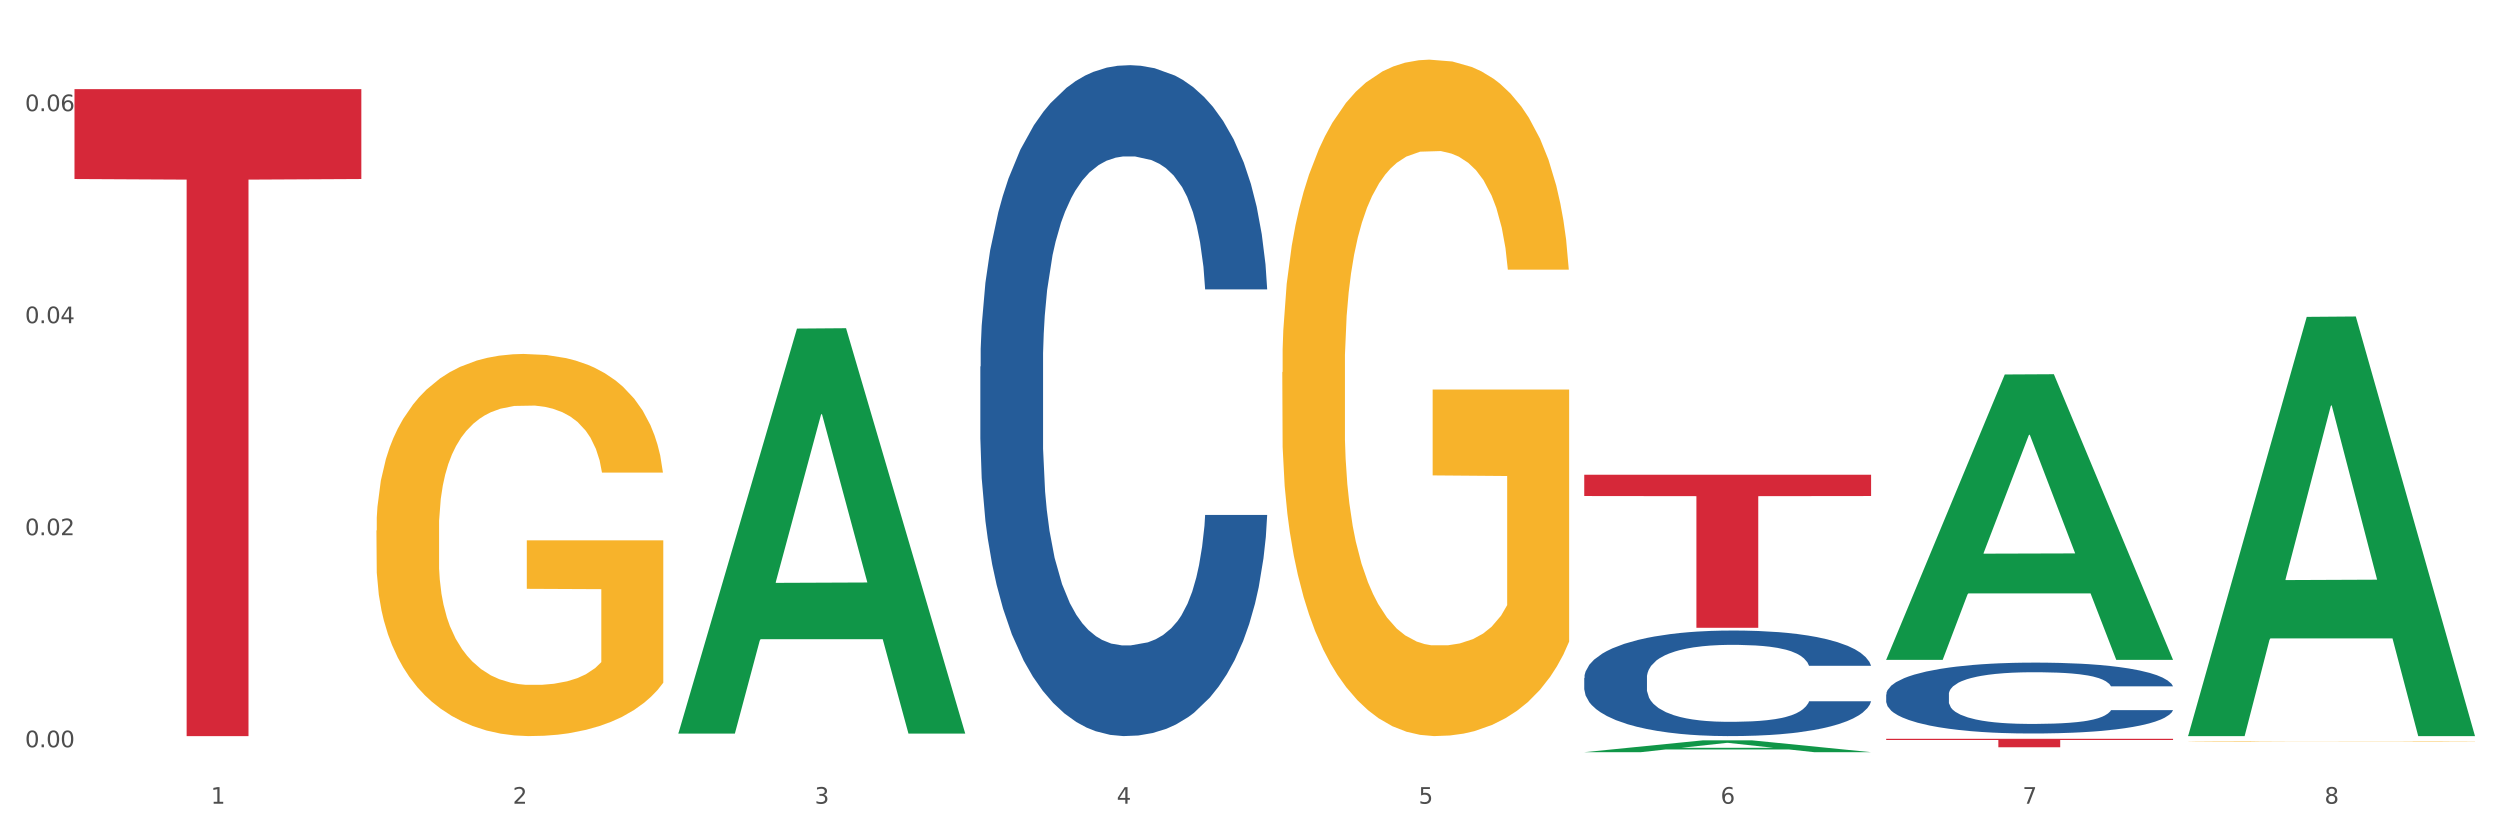
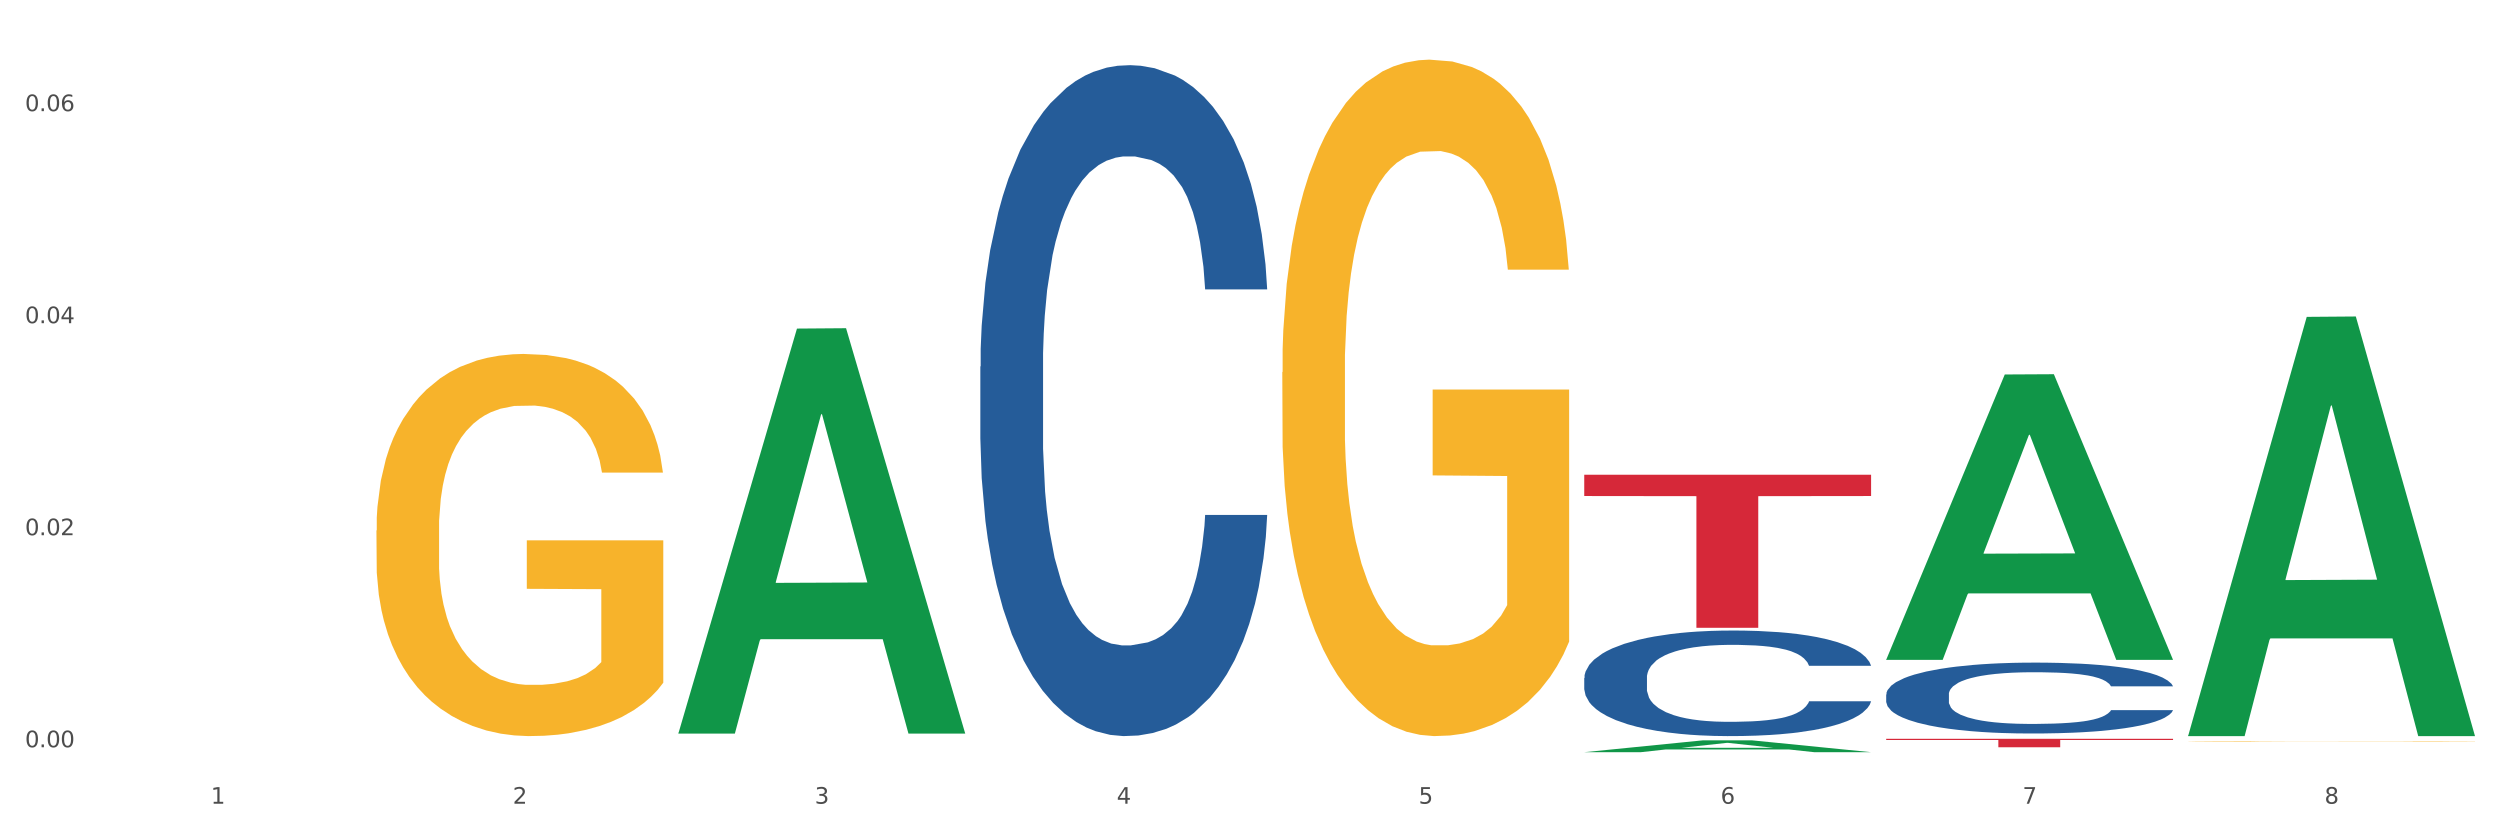
<svg xmlns="http://www.w3.org/2000/svg" xmlns:xlink="http://www.w3.org/1999/xlink" width="1080pt" height="360pt" viewBox="0 0 1080 360" version="1.1">
  <rect x="0" y="0" width="1080" height="360" fill="#333333" stroke="none" />
  <defs>
    <style type="text/css">*{stroke-linejoin: round; stroke-linecap: butt}</style>
  </defs>
  <g id="figure_1">
    <g id="patch_1">
      <path d="M 0 360  L 1080 360  L 1080 0  L 0 0  z " style="fill: #ffffff; stroke: #ffffff; stroke-linejoin: miter" />
    </g>
    <g id="axes_1">
      <g id="matplotlib.axis_1">
        <g id="xtick_1">
          <g id="text_1">
            <g style="fill: #4d4d4d" transform="translate(91.082 347.204) scale(0.096 -0.096)">
              <defs>
                <path id="DejaVuSans-31" d="M 794 531  L 1825 531  L 1825 4091  L 703 3866  L 703 4441  L 1819 4666  L 2450 4666  L 2450 531  L 3481 531  L 3481 0  L 794 0  L 794 531  z " transform="scale(0.016)" />
              </defs>
              <use xlink:href="#DejaVuSans-31" />
            </g>
          </g>
        </g>
        <g id="xtick_2">
          <g id="text_2">
            <g style="fill: #4d4d4d" transform="translate(221.525 347.204) scale(0.096 -0.096)">
              <defs>
                <path id="DejaVuSans-32" d="M 1228 531  L 3431 531  L 3431 0  L 469 0  L 469 531  Q 828 903 1448 1529  Q 2069 2156 2228 2338  Q 2531 2678 2651 2914  Q 2772 3150 2772 3378  Q 2772 3750 2511 3984  Q 2250 4219 1831 4219  Q 1534 4219 1204 4116  Q 875 4013 500 3803  L 500 4441  Q 881 4594 1212 4672  Q 1544 4750 1819 4750  Q 2544 4750 2975 4387  Q 3406 4025 3406 3419  Q 3406 3131 3298 2873  Q 3191 2616 2906 2266  Q 2828 2175 2409 1742  Q 1991 1309 1228 531  z " transform="scale(0.016)" />
              </defs>
              <use xlink:href="#DejaVuSans-32" />
            </g>
          </g>
        </g>
        <g id="xtick_3">
          <g id="text_3">
            <g style="fill: #4d4d4d" transform="translate(351.968 347.204) scale(0.096 -0.096)">
              <defs>
                <path id="DejaVuSans-33" d="M 2597 2516  Q 3050 2419 3304 2112  Q 3559 1806 3559 1356  Q 3559 666 3084 287  Q 2609 -91 1734 -91  Q 1441 -91 1130 -33  Q 819 25 488 141  L 488 750  Q 750 597 1062 519  Q 1375 441 1716 441  Q 2309 441 2620 675  Q 2931 909 2931 1356  Q 2931 1769 2642 2001  Q 2353 2234 1838 2234  L 1294 2234  L 1294 2753  L 1863 2753  Q 2328 2753 2575 2939  Q 2822 3125 2822 3475  Q 2822 3834 2567 4026  Q 2313 4219 1838 4219  Q 1578 4219 1281 4162  Q 984 4106 628 3988  L 628 4550  Q 988 4650 1302 4700  Q 1616 4750 1894 4750  Q 2613 4750 3031 4423  Q 3450 4097 3450 3541  Q 3450 3153 3228 2886  Q 3006 2619 2597 2516  z " transform="scale(0.016)" />
              </defs>
              <use xlink:href="#DejaVuSans-33" />
            </g>
          </g>
        </g>
        <g id="xtick_4">
          <g id="text_4">
            <g style="fill: #4d4d4d" transform="translate(482.412 347.204) scale(0.096 -0.096)">
              <defs>
                <path id="DejaVuSans-34" d="M 2419 4116  L 825 1625  L 2419 1625  L 2419 4116  z M 2253 4666  L 3047 4666  L 3047 1625  L 3713 1625  L 3713 1100  L 3047 1100  L 3047 0  L 2419 0  L 2419 1100  L 313 1100  L 313 1709  L 2253 4666  z " transform="scale(0.016)" />
              </defs>
              <use xlink:href="#DejaVuSans-34" />
            </g>
          </g>
        </g>
        <g id="xtick_5">
          <g id="text_5">
            <g style="fill: #4d4d4d" transform="translate(612.855 347.204) scale(0.096 -0.096)">
              <defs>
                <path id="DejaVuSans-35" d="M 691 4666  L 3169 4666  L 3169 4134  L 1269 4134  L 1269 2991  Q 1406 3038 1543 3061  Q 1681 3084 1819 3084  Q 2600 3084 3056 2656  Q 3513 2228 3513 1497  Q 3513 744 3044 326  Q 2575 -91 1722 -91  Q 1428 -91 1123 -41  Q 819 9 494 109  L 494 744  Q 775 591 1075 516  Q 1375 441 1709 441  Q 2250 441 2565 725  Q 2881 1009 2881 1497  Q 2881 1984 2565 2268  Q 2250 2553 1709 2553  Q 1456 2553 1204 2497  Q 953 2441 691 2322  L 691 4666  z " transform="scale(0.016)" />
              </defs>
              <use xlink:href="#DejaVuSans-35" />
            </g>
          </g>
        </g>
        <g id="xtick_6">
          <g id="text_6">
            <g style="fill: #4d4d4d" transform="translate(743.299 347.204) scale(0.096 -0.096)">
              <defs>
                <path id="DejaVuSans-36" d="M 2113 2584  Q 1688 2584 1439 2293  Q 1191 2003 1191 1497  Q 1191 994 1439 701  Q 1688 409 2113 409  Q 2538 409 2786 701  Q 3034 994 3034 1497  Q 3034 2003 2786 2293  Q 2538 2584 2113 2584  z M 3366 4563  L 3366 3988  Q 3128 4100 2886 4159  Q 2644 4219 2406 4219  Q 1781 4219 1451 3797  Q 1122 3375 1075 2522  Q 1259 2794 1537 2939  Q 1816 3084 2150 3084  Q 2853 3084 3261 2657  Q 3669 2231 3669 1497  Q 3669 778 3244 343  Q 2819 -91 2113 -91  Q 1303 -91 875 529  Q 447 1150 447 2328  Q 447 3434 972 4092  Q 1497 4750 2381 4750  Q 2619 4750 2861 4703  Q 3103 4656 3366 4563  z " transform="scale(0.016)" />
              </defs>
              <use xlink:href="#DejaVuSans-36" />
            </g>
          </g>
        </g>
        <g id="xtick_7">
          <g id="text_7">
            <g style="fill: #4d4d4d" transform="translate(873.742 347.204) scale(0.096 -0.096)">
              <defs>
                <path id="DejaVuSans-37" d="M 525 4666  L 3525 4666  L 3525 4397  L 1831 0  L 1172 0  L 2766 4134  L 525 4134  L 525 4666  z " transform="scale(0.016)" />
              </defs>
              <use xlink:href="#DejaVuSans-37" />
            </g>
          </g>
        </g>
        <g id="xtick_8">
          <g id="text_8">
            <g style="fill: #4d4d4d" transform="translate(1004.185 347.204) scale(0.096 -0.096)">
              <defs>
                <path id="DejaVuSans-38" d="M 2034 2216  Q 1584 2216 1326 1975  Q 1069 1734 1069 1313  Q 1069 891 1326 650  Q 1584 409 2034 409  Q 2484 409 2743 651  Q 3003 894 3003 1313  Q 3003 1734 2745 1975  Q 2488 2216 2034 2216  z M 1403 2484  Q 997 2584 770 2862  Q 544 3141 544 3541  Q 544 4100 942 4425  Q 1341 4750 2034 4750  Q 2731 4750 3128 4425  Q 3525 4100 3525 3541  Q 3525 3141 3298 2862  Q 3072 2584 2669 2484  Q 3125 2378 3379 2068  Q 3634 1759 3634 1313  Q 3634 634 3220 271  Q 2806 -91 2034 -91  Q 1263 -91 848 271  Q 434 634 434 1313  Q 434 1759 690 2068  Q 947 2378 1403 2484  z M 1172 3481  Q 1172 3119 1398 2916  Q 1625 2713 2034 2713  Q 2441 2713 2670 2916  Q 2900 3119 2900 3481  Q 2900 3844 2670 4047  Q 2441 4250 2034 4250  Q 1625 4250 1398 4047  Q 1172 3844 1172 3481  z " transform="scale(0.016)" />
              </defs>
              <use xlink:href="#DejaVuSans-38" />
            </g>
          </g>
        </g>
        <g id="xtick_9" />
        <g id="xtick_10" />
        <g id="xtick_11" />
        <g id="xtick_12" />
        <g id="xtick_13" />
        <g id="xtick_14" />
        <g id="xtick_15" />
      </g>
      <g id="matplotlib.axis_2">
        <g id="ytick_1">
          <g id="text_9">
            <g style="fill: #4d4d4d" transform="translate(10.8 322.818) scale(0.096 -0.096)">
              <defs>
                <path id="DejaVuSans-30" d="M 2034 4250  Q 1547 4250 1301 3770  Q 1056 3291 1056 2328  Q 1056 1369 1301 889  Q 1547 409 2034 409  Q 2525 409 2770 889  Q 3016 1369 3016 2328  Q 3016 3291 2770 3770  Q 2525 4250 2034 4250  z M 2034 4750  Q 2819 4750 3233 4129  Q 3647 3509 3647 2328  Q 3647 1150 3233 529  Q 2819 -91 2034 -91  Q 1250 -91 836 529  Q 422 1150 422 2328  Q 422 3509 836 4129  Q 1250 4750 2034 4750  z " transform="scale(0.016)" />
                <path id="DejaVuSans-2e" d="M 684 794  L 1344 794  L 1344 0  L 684 0  L 684 794  z " transform="scale(0.016)" />
              </defs>
              <use xlink:href="#DejaVuSans-30" />
              <use xlink:href="#DejaVuSans-2e" transform="translate(63.623 0)" />
              <use xlink:href="#DejaVuSans-30" transform="translate(95.41 0)" />
              <use xlink:href="#DejaVuSans-30" transform="translate(159.033 0)" />
            </g>
          </g>
        </g>
        <g id="ytick_2">
          <g id="text_10">
            <g style="fill: #4d4d4d" transform="translate(10.8 231.219) scale(0.096 -0.096)">
              <use xlink:href="#DejaVuSans-30" />
              <use xlink:href="#DejaVuSans-2e" transform="translate(63.623 0)" />
              <use xlink:href="#DejaVuSans-30" transform="translate(95.41 0)" />
              <use xlink:href="#DejaVuSans-32" transform="translate(159.033 0)" />
            </g>
          </g>
        </g>
        <g id="ytick_3">
          <g id="text_11">
            <g style="fill: #4d4d4d" transform="translate(10.8 139.62) scale(0.096 -0.096)">
              <use xlink:href="#DejaVuSans-30" />
              <use xlink:href="#DejaVuSans-2e" transform="translate(63.623 0)" />
              <use xlink:href="#DejaVuSans-30" transform="translate(95.41 0)" />
              <use xlink:href="#DejaVuSans-34" transform="translate(159.033 0)" />
            </g>
          </g>
        </g>
        <g id="ytick_4">
          <g id="text_12">
            <g style="fill: #4d4d4d" transform="translate(10.8 48.021) scale(0.096 -0.096)">
              <use xlink:href="#DejaVuSans-30" />
              <use xlink:href="#DejaVuSans-2e" transform="translate(63.623 0)" />
              <use xlink:href="#DejaVuSans-30" transform="translate(95.41 0)" />
              <use xlink:href="#DejaVuSans-36" transform="translate(159.033 0)" />
            </g>
          </g>
        </g>
        <g id="ytick_5" />
        <g id="ytick_6" />
        <g id="ytick_7" />
      </g>
      <g id="PolyCollection_1">
        <path d="M 293.062 316.589  L 293.19 316.425  L 344.291 141.947  L 365.498 141.783  L 416.983 316.918  L 392.454 316.918  L 381.34 276.136  L 328.577 276.136  L 328.194 276.793  L 317.463 316.918  L 293.062 316.918  L 293.062 316.589  L 335.221 251.798  L 374.696 251.633  L 355.15 179.112  L 354.895 178.783  L 354.639 179.277  L 335.093 251.633  L 335.221 251.798  L 293.062 316.589  z " clip-path="url(#p1feb82d55f)" style="fill: #109648" />
        <path d="M 684.392 324.94  L 684.52 324.935  L 735.621 319.829  L 756.828 319.824  L 808.313 324.95  L 783.784 324.95  L 772.67 323.756  L 719.908 323.756  L 719.524 323.775  L 708.793 324.95  L 684.392 324.95  L 684.392 324.94  L 726.551 323.044  L 766.027 323.039  L 746.48 320.916  L 746.225 320.907  L 745.969 320.921  L 726.423 323.039  L 726.551 323.044  L 684.392 324.94  z " clip-path="url(#p1feb82d55f)" style="fill: #109648" />
        <path d="M 814.835 284.842  L 814.963 284.726  L 866.065 161.774  L 887.272 161.658  L 938.757 285.073  L 914.228 285.073  L 903.113 256.334  L 850.351 256.334  L 849.968 256.798  L 839.236 285.073  L 814.835 285.073  L 814.835 284.842  L 856.994 239.184  L 896.47 239.068  L 876.924 187.963  L 876.668 187.732  L 876.413 188.079  L 856.866 239.068  L 856.994 239.184  L 814.835 284.842  z " clip-path="url(#p1feb82d55f)" style="fill: #109648" />
        <path d="M 945.279 317.657  L 945.407 317.486  L 996.508 136.889  L 1017.715 136.719  L 1069.2 317.997  L 1044.671 317.997  L 1033.557 275.784  L 980.794 275.784  L 980.411 276.465  L 969.68 317.997  L 945.279 317.997  L 945.279 317.657  L 987.438 250.592  L 1026.913 250.422  L 1007.367 175.358  L 1007.112 175.017  L 1006.856 175.528  L 987.31 250.422  L 987.438 250.592  L 945.279 317.657  z " clip-path="url(#p1feb82d55f)" style="fill: #109648" />
        <path d="M 553.949 160.803  L 554.095 160.536  L 554.095 150.928  L 554.388 142.655  L 555.851 122.638  L 558.045 106.091  L 559.655 97.284  L 561.264 90.078  L 563.166 82.873  L 565.507 75.4  L 569.75 64.458  L 572.383 58.853  L 575.602 52.982  L 581.454 44.441  L 585.697 39.637  L 590.086 35.634  L 597.255 30.83  L 601.937 28.695  L 606.911 27.094  L 612.91 26.026  L 617.445 25.759  L 627.394 26.56  L 635.88 28.962  L 639.977 30.83  L 645.244 34.033  L 648.023 36.168  L 652.559 40.438  L 657.241 46.043  L 660.459 50.847  L 665.287 59.921  L 668.945 68.995  L 672.31 80.204  L 674.066 87.943  L 675.383 95.149  L 676.553 103.423  L 677.724 116.5  L 651.388 116.5  L 650.364 107.159  L 648.755 98.352  L 646.414 89.812  L 644.366 84.474  L 640.854 77.802  L 637.636 73.532  L 634.271 70.329  L 630.174 67.66  L 626.955 66.326  L 622.42 65.258  L 613.495 65.525  L 607.497 67.66  L 603.4 70.329  L 600.767 72.731  L 598.426 75.4  L 595.792 79.136  L 592.72 84.741  L 590.525 89.812  L 588.331 96.217  L 586.575 102.622  L 584.965 110.095  L 583.649 118.101  L 582.625 126.375  L 581.747 136.516  L 581.015 153.33  L 581.015 189.893  L 581.308 198.166  L 582.039 209.109  L 582.917 217.382  L 584.38 227.257  L 585.697 233.929  L 588.184 243.537  L 590.964 251.543  L 593.159 256.614  L 595.353 260.884  L 599.157 266.755  L 603.4 271.559  L 607.058 274.495  L 612.032 277.164  L 615.397 278.231  L 618.323 278.765  L 625.492 278.765  L 630.613 277.965  L 636.319 276.096  L 640.708 273.694  L 644.366 270.759  L 648.462 265.955  L 651.096 261.418  L 651.096 205.639  L 618.908 205.372  L 618.908 168.275  L 677.87 168.275  L 677.87 277.164  L 675.383 282.768  L 672.603 287.839  L 669.677 292.376  L 665.287 297.981  L 660.02 303.318  L 655.339 307.055  L 650.364 310.257  L 644.512 313.193  L 636.904 315.862  L 632.222 316.93  L 626.37 317.73  L 619.494 317.997  L 613.495 317.463  L 607.643 316.129  L 601.498 313.727  L 595.5 310.257  L 590.964 306.788  L 586.429 302.518  L 581.6 296.913  L 577.796 291.576  L 574.87 286.772  L 571.652 280.633  L 568.14 272.627  L 565.507 265.421  L 563.166 257.948  L 560.679 248.34  L 558.923 240.067  L 557.167 229.659  L 556.143 221.919  L 554.973 209.909  L 554.095 193.096  L 553.949 160.803  z " clip-path="url(#p1feb82d55f)" style="fill: #f7b32b" />
        <path d="M 945.279 320.358  L 945.425 320.358  L 945.425 320.35  L 945.718 320.343  L 947.181 320.326  L 949.375 320.312  L 950.985 320.305  L 952.594 320.298  L 954.496 320.292  L 956.837 320.286  L 961.08 320.277  L 963.713 320.272  L 966.932 320.267  L 972.784 320.26  L 977.027 320.256  L 981.416 320.253  L 988.585 320.249  L 993.267 320.247  L 998.242 320.245  L 1004.24 320.245  L 1008.776 320.244  L 1018.724 320.245  L 1027.21 320.247  L 1031.307 320.249  L 1036.574 320.251  L 1039.354 320.253  L 1043.889 320.257  L 1048.571 320.261  L 1051.79 320.265  L 1056.618 320.273  L 1060.275 320.281  L 1063.64 320.29  L 1065.396 320.297  L 1066.713 320.303  L 1067.883 320.31  L 1069.054 320.321  L 1042.719 320.321  L 1041.694 320.313  L 1040.085 320.305  L 1037.744 320.298  L 1035.696 320.294  L 1032.185 320.288  L 1028.966 320.285  L 1025.601 320.282  L 1021.504 320.28  L 1018.285 320.278  L 1013.75 320.278  L 1004.825 320.278  L 998.827 320.28  L 994.73 320.282  L 992.097 320.284  L 989.756 320.286  L 987.122 320.289  L 984.05 320.294  L 981.855 320.298  L 979.661 320.304  L 977.905 320.309  L 976.296 320.315  L 974.979 320.322  L 973.955 320.329  L 973.077 320.338  L 972.345 320.352  L 972.345 320.382  L 972.638 320.389  L 973.37 320.399  L 974.247 320.406  L 975.71 320.414  L 977.027 320.42  L 979.514 320.428  L 982.294 320.434  L 984.489 320.439  L 986.683 320.442  L 990.487 320.447  L 994.73 320.451  L 998.388 320.454  L 1003.362 320.456  L 1006.727 320.457  L 1009.653 320.457  L 1016.822 320.457  L 1021.943 320.457  L 1027.649 320.455  L 1032.038 320.453  L 1035.696 320.451  L 1039.792 320.447  L 1042.426 320.443  L 1042.426 320.396  L 1010.239 320.396  L 1010.239 320.364  L 1069.2 320.364  L 1069.2 320.456  L 1066.713 320.461  L 1063.933 320.465  L 1061.007 320.469  L 1056.618 320.473  L 1051.351 320.478  L 1046.669 320.481  L 1041.694 320.484  L 1035.842 320.486  L 1028.234 320.489  L 1023.553 320.489  L 1017.7 320.49  L 1010.824 320.49  L 1004.825 320.49  L 998.973 320.489  L 992.828 320.487  L 986.83 320.484  L 982.294 320.481  L 977.759 320.477  L 972.931 320.473  L 969.127 320.468  L 966.201 320.464  L 962.982 320.459  L 959.47 320.452  L 956.837 320.446  L 954.496 320.44  L 952.009 320.432  L 950.253 320.425  L 948.498 320.416  L 947.473 320.409  L 946.303 320.399  L 945.425 320.385  L 945.279 320.358  z " clip-path="url(#p1feb82d55f)" style="fill: #f7b32b" />
        <path d="M 162.618 229.192  L 162.765 229.041  L 162.765 223.613  L 163.057 218.939  L 164.52 207.631  L 166.715 198.283  L 168.324 193.308  L 169.934 189.237  L 171.836 185.166  L 174.177 180.944  L 178.419 174.762  L 181.053 171.596  L 184.272 168.279  L 190.124 163.454  L 194.367 160.741  L 198.756 158.479  L 205.925 155.765  L 210.607 154.559  L 215.581 153.654  L 221.58 153.051  L 226.115 152.9  L 236.064 153.353  L 244.55 154.71  L 248.646 155.765  L 253.913 157.574  L 256.693 158.781  L 261.229 161.193  L 265.91 164.359  L 269.129 167.073  L 273.957 172.199  L 277.615 177.326  L 280.98 183.658  L 282.736 188.031  L 284.052 192.101  L 285.223 196.775  L 286.393 204.163  L 260.058 204.163  L 259.034 198.886  L 257.425 193.911  L 255.084 189.086  L 253.036 186.07  L 249.524 182.301  L 246.305 179.889  L 242.94 178.079  L 238.844 176.572  L 235.625 175.818  L 231.09 175.215  L 222.165 175.366  L 216.166 176.572  L 212.07 178.079  L 209.436 179.436  L 207.095 180.944  L 204.462 183.055  L 201.389 186.221  L 199.195 189.086  L 197 192.704  L 195.245 196.323  L 193.635 200.545  L 192.319 205.068  L 191.294 209.742  L 190.417 215.471  L 189.685 224.97  L 189.685 245.626  L 189.978 250.3  L 190.709 256.482  L 191.587 261.156  L 193.05 266.734  L 194.367 270.503  L 196.854 275.931  L 199.634 280.455  L 201.828 283.319  L 204.023 285.732  L 207.827 289.049  L 212.07 291.763  L 215.727 293.421  L 220.702 294.929  L 224.067 295.532  L 226.993 295.833  L 234.162 295.833  L 239.283 295.381  L 244.989 294.326  L 249.378 292.969  L 253.036 291.31  L 257.132 288.596  L 259.766 286.033  L 259.766 254.522  L 227.578 254.371  L 227.578 233.413  L 286.54 233.413  L 286.54 294.929  L 284.052 298.095  L 281.273 300.96  L 278.346 303.523  L 273.957 306.689  L 268.69 309.705  L 264.008 311.815  L 259.034 313.625  L 253.182 315.283  L 245.574 316.791  L 240.892 317.394  L 235.04 317.846  L 228.164 317.997  L 222.165 317.695  L 216.313 316.942  L 210.168 315.585  L 204.169 313.625  L 199.634 311.665  L 195.098 309.252  L 190.27 306.086  L 186.466 303.07  L 183.54 300.357  L 180.321 296.889  L 176.81 292.366  L 174.177 288.295  L 171.836 284.073  L 169.348 278.645  L 167.593 273.971  L 165.837 268.091  L 164.813 263.719  L 163.643 256.934  L 162.765 247.435  L 162.618 229.192  z " clip-path="url(#p1feb82d55f)" style="fill: #f7b32b" />
        <path d="M 814.835 319.171  L 938.757 319.171  L 938.757 319.676  L 890.01 319.68  L 890.01 322.81  L 863.288 322.81  L 863.288 319.68  L 814.835 319.676  L 814.835 319.174  L 814.835 319.171  z " clip-path="url(#p1feb82d55f)" style="fill: #d62839" />
        <path d="M 684.392 205.094  L 808.313 205.094  L 808.313 214.282  L 759.567 214.344  L 759.567 271.212  L 732.845 271.212  L 732.845 214.344  L 684.392 214.282  L 684.392 205.156  L 684.392 205.094  z " clip-path="url(#p1feb82d55f)" style="fill: #d62839" />
-         <path d="M 32.175 38.494  L 156.096 38.494  L 156.096 77.336  L 107.35 77.598  L 107.35 317.997  L 80.628 317.997  L 80.628 77.598  L 32.175 77.336  L 32.175 38.757  L 32.175 38.494  z " clip-path="url(#p1feb82d55f)" style="fill: #d62839" />
        <path d="M 423.505 158.38  L 423.652 158.115  L 423.652 150.703  L 424.091 140.645  L 425.702 122.115  L 427.753 108.086  L 431.269 91.674  L 433.173 84.792  L 435.663 77.115  L 440.79 64.674  L 446.649 54.086  L 450.75 48.262  L 453.826 44.557  L 460.711 37.939  L 464.666 35.027  L 468.767 32.645  L 472.283 31.057  L 478.142 29.204  L 482.829 28.41  L 488.249 28.145  L 492.79 28.41  L 498.795 29.468  L 507.584 32.645  L 510.953 34.498  L 515.494 37.674  L 520.181 41.91  L 523.99 46.145  L 528.384 52.233  L 532.925 60.174  L 537.319 70.233  L 540.395 79.498  L 542.886 89.292  L 545.083 101.204  L 546.694 114.174  L 547.426 125.027  L 520.621 125.027  L 519.888 115.233  L 518.424 104.645  L 516.959 97.498  L 515.348 91.674  L 512.857 85.057  L 510.66 80.821  L 506.998 75.792  L 503.629 72.615  L 500.846 70.762  L 497.477 69.174  L 490.3 67.586  L 485.173 67.586  L 481.95 68.115  L 477.995 69.439  L 474.626 71.292  L 470.671 74.468  L 467.595 77.909  L 464.519 82.409  L 462.762 85.586  L 460.125 91.409  L 458.367 96.174  L 456.024 104.38  L 454.705 110.203  L 452.362 125.292  L 451.336 136.409  L 450.897 144.086  L 450.604 152.556  L 450.604 193.85  L 451.483 212.38  L 452.215 220.321  L 453.387 229.321  L 455.584 240.968  L 458.807 252.35  L 462.176 260.556  L 464.959 265.585  L 467.595 269.291  L 470.232 272.203  L 473.455 274.85  L 476.091 276.438  L 480.046 278.027  L 484.733 278.821  L 488.395 278.821  L 495.866 277.497  L 499.235 276.174  L 502.457 274.321  L 505.973 271.409  L 508.756 268.232  L 510.367 265.85  L 513.004 260.821  L 515.055 255.527  L 516.812 249.438  L 517.984 244.144  L 519.302 236.203  L 520.328 227.203  L 520.621 222.438  L 547.426 222.438  L 546.84 231.968  L 545.815 241.233  L 543.764 253.674  L 542.153 260.821  L 539.663 269.556  L 537.026 276.968  L 533.364 285.174  L 529.995 291.262  L 526.48 296.556  L 522.671 301.321  L 515.787 307.938  L 513.297 309.791  L 508.024 312.968  L 503.922 314.821  L 497.917 316.674  L 491.764 317.732  L 485.319 317.997  L 479.607 317.468  L 473.308 315.879  L 469.353 314.291  L 464.959 311.909  L 459.832 308.203  L 454.998 303.703  L 450.457 298.409  L 446.209 292.321  L 442.255 285.438  L 437.128 274.056  L 433.319 262.938  L 430.536 252.615  L 428.632 243.88  L 426.728 232.762  L 425.702 225.086  L 424.091 206.556  L 423.505 189.35  L 423.505 158.38  z " clip-path="url(#p1feb82d55f)" style="fill: #255c99" />
        <path d="M 684.392 292.88  L 684.538 292.838  L 684.538 291.672  L 684.978 290.089  L 686.589 287.173  L 688.64 284.965  L 692.155 282.383  L 694.06 281.3  L 696.55 280.092  L 701.677 278.134  L 707.536 276.468  L 711.637 275.552  L 714.713 274.968  L 721.598 273.927  L 725.553 273.469  L 729.654 273.094  L 733.169 272.844  L 739.029 272.553  L 743.716 272.428  L 749.136 272.386  L 753.677 272.428  L 759.682 272.594  L 768.471 273.094  L 771.84 273.386  L 776.381 273.885  L 781.068 274.552  L 784.877 275.218  L 789.271 276.176  L 793.812 277.426  L 798.206 279.009  L 801.282 280.467  L 803.772 282.008  L 805.97 283.882  L 807.581 285.923  L 808.313 287.631  L 781.508 287.631  L 780.775 286.09  L 779.31 284.424  L 777.846 283.299  L 776.234 282.383  L 773.744 281.342  L 771.547 280.675  L 767.885 279.884  L 764.516 279.384  L 761.733 279.092  L 758.364 278.842  L 751.186 278.592  L 746.06 278.592  L 742.837 278.676  L 738.882 278.884  L 735.513 279.176  L 731.558 279.675  L 728.482 280.217  L 725.406 280.925  L 723.648 281.425  L 721.012 282.341  L 719.254 283.091  L 716.91 284.382  L 715.592 285.299  L 713.248 287.673  L 712.223 289.422  L 711.784 290.63  L 711.491 291.963  L 711.491 298.461  L 712.369 301.377  L 713.102 302.627  L 714.274 304.043  L 716.471 305.876  L 719.693 307.667  L 723.062 308.958  L 725.846 309.75  L 728.482 310.333  L 731.119 310.791  L 734.341 311.207  L 736.978 311.457  L 740.933 311.707  L 745.62 311.832  L 749.282 311.832  L 756.753 311.624  L 760.122 311.416  L 763.344 311.124  L 766.86 310.666  L 769.643 310.166  L 771.254 309.791  L 773.891 309  L 775.941 308.167  L 777.699 307.209  L 778.871 306.376  L 780.189 305.126  L 781.215 303.71  L 781.508 302.96  L 808.313 302.96  L 807.727 304.46  L 806.702 305.917  L 804.651 307.875  L 803.04 309  L 800.55 310.374  L 797.913 311.541  L 794.251 312.832  L 790.882 313.79  L 787.367 314.623  L 783.558 315.373  L 776.674 316.414  L 774.184 316.706  L 768.91 317.206  L 764.809 317.497  L 758.803 317.789  L 752.651 317.955  L 746.206 317.997  L 740.493 317.914  L 734.195 317.664  L 730.24 317.414  L 725.846 317.039  L 720.719 316.456  L 715.885 315.748  L 711.344 314.915  L 707.096 313.957  L 703.141 312.874  L 698.015 311.082  L 694.206 309.333  L 691.423 307.709  L 689.519 306.334  L 687.615 304.584  L 686.589 303.376  L 684.978 300.461  L 684.392 297.753  L 684.392 292.88  z " clip-path="url(#p1feb82d55f)" style="fill: #255c99" />
        <path d="M 814.835 300.007  L 814.982 299.979  L 814.982 299.196  L 815.421 298.133  L 817.033 296.175  L 819.083 294.693  L 822.599 292.959  L 824.503 292.232  L 826.993 291.421  L 832.12 290.107  L 837.979 288.988  L 842.08 288.373  L 845.157 287.981  L 852.041 287.282  L 855.996 286.974  L 860.097 286.723  L 863.613 286.555  L 869.472 286.359  L 874.159 286.275  L 879.579 286.247  L 884.12 286.275  L 890.126 286.387  L 898.914 286.723  L 902.283 286.918  L 906.824 287.254  L 911.512 287.701  L 915.32 288.149  L 919.714 288.792  L 924.255 289.631  L 928.65 290.694  L 931.726 291.673  L 934.216 292.708  L 936.413 293.966  L 938.024 295.336  L 938.757 296.483  L 911.951 296.483  L 911.219 295.448  L 909.754 294.33  L 908.289 293.574  L 906.678 292.959  L 904.188 292.26  L 901.99 291.813  L 898.328 291.281  L 894.959 290.946  L 892.176 290.75  L 888.807 290.582  L 881.63 290.414  L 876.503 290.414  L 873.28 290.47  L 869.326 290.61  L 865.957 290.806  L 862.002 291.141  L 858.926 291.505  L 855.849 291.98  L 854.092 292.316  L 851.455 292.931  L 849.697 293.435  L 847.354 294.302  L 846.035 294.917  L 843.692 296.511  L 842.666 297.686  L 842.227 298.497  L 841.934 299.392  L 841.934 303.754  L 842.813 305.712  L 843.545 306.551  L 844.717 307.502  L 846.914 308.733  L 850.137 309.935  L 853.506 310.802  L 856.289 311.334  L 858.926 311.725  L 861.562 312.033  L 864.785 312.312  L 867.421 312.48  L 871.376 312.648  L 876.064 312.732  L 879.726 312.732  L 887.196 312.592  L 890.565 312.452  L 893.788 312.256  L 897.303 311.949  L 900.086 311.613  L 901.697 311.362  L 904.334 310.83  L 906.385 310.271  L 908.142 309.628  L 909.314 309.068  L 910.633 308.229  L 911.658 307.278  L 911.951 306.775  L 938.757 306.775  L 938.171 307.782  L 937.145 308.761  L 935.095 310.075  L 933.483 310.83  L 930.993 311.753  L 928.357 312.536  L 924.695 313.403  L 921.326 314.046  L 917.81 314.606  L 914.002 315.109  L 907.117 315.808  L 904.627 316.004  L 899.354 316.34  L 895.252 316.535  L 889.247 316.731  L 883.095 316.843  L 876.65 316.871  L 870.937 316.815  L 864.638 316.647  L 860.683 316.479  L 856.289 316.228  L 851.162 315.836  L 846.328 315.361  L 841.788 314.801  L 837.54 314.158  L 833.585 313.431  L 828.458 312.228  L 824.649 311.054  L 821.866 309.963  L 819.962 309.04  L 818.058 307.866  L 817.033 307.055  L 815.421 305.097  L 814.835 303.279  L 814.835 300.007  z " clip-path="url(#p1feb82d55f)" style="fill: #255c99" />
      </g>
    </g>
  </g>
  <defs>
    <clipPath id="p1feb82d55f">
      <rect x="32.175" y="10.8" width="1037.025" height="329.109" />
    </clipPath>
  </defs>
</svg>